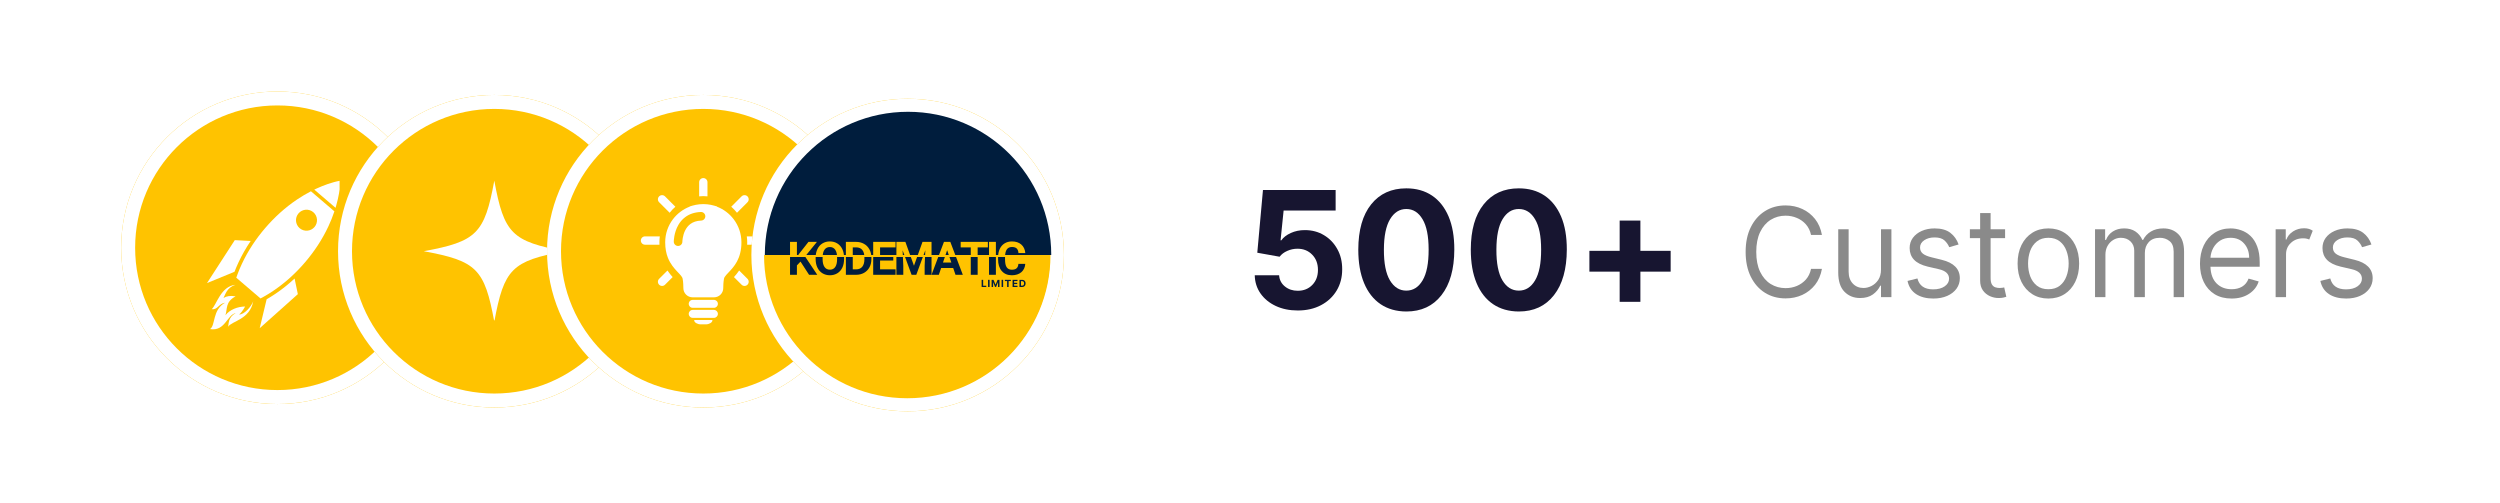
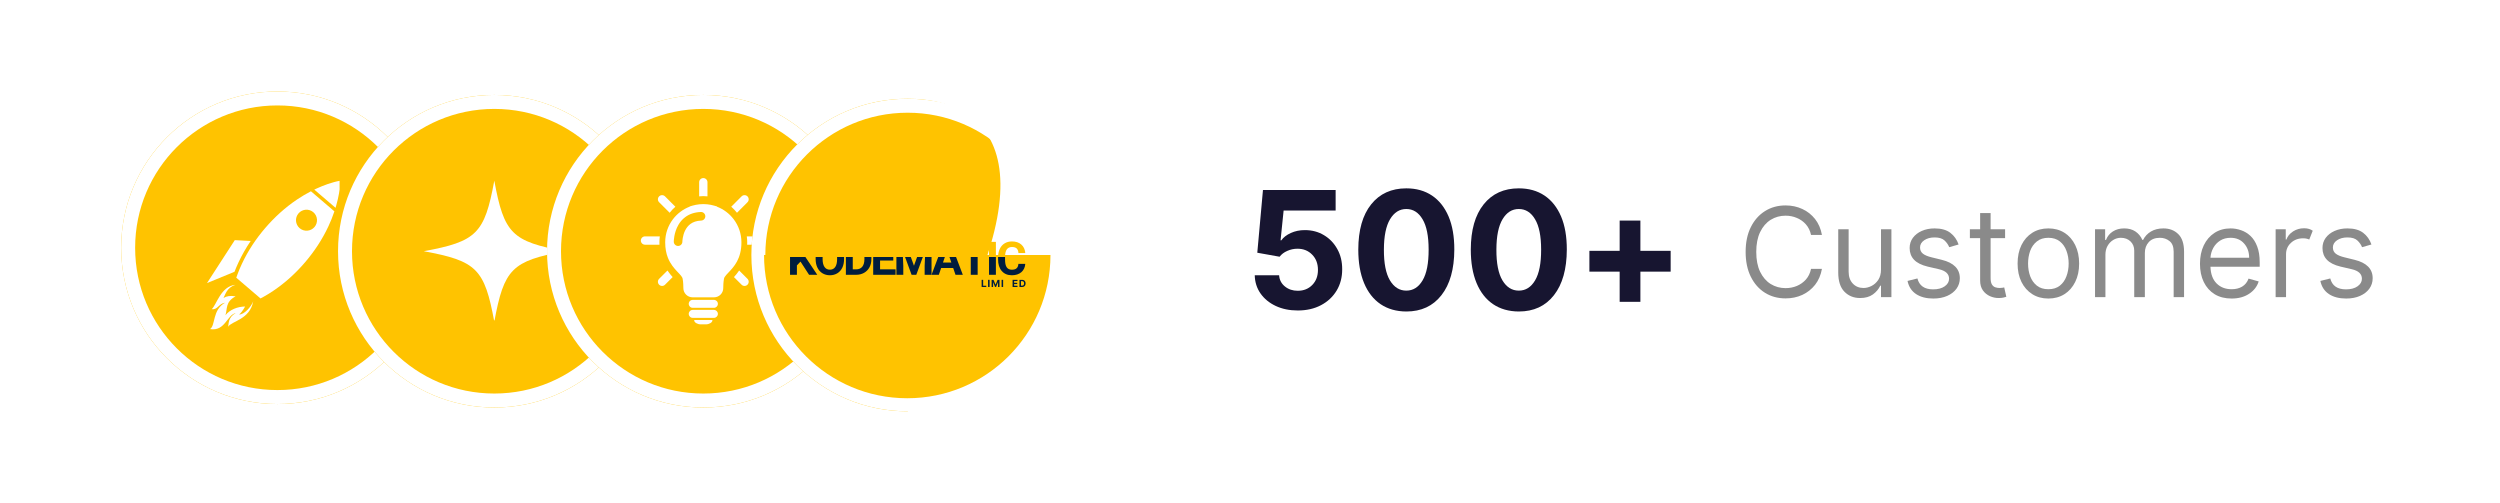
<svg xmlns="http://www.w3.org/2000/svg" width="716" viewBox="0 0 537 108" height="144" preserveAspectRatio="xMidYMid meet">
  <defs>
    <g />
    <clipPath id="e3bf1f4474">
      <path d="M 26.027 19.648 L 93.164 19.648 L 93.164 86.789 L 26.027 86.789 Z M 26.027 19.648 " clip-rule="nonzero" />
    </clipPath>
    <clipPath id="6651eb2777">
      <path d="M 59.594 19.648 C 41.055 19.648 26.027 34.68 26.027 53.219 C 26.027 71.758 41.055 86.789 59.594 86.789 C 78.137 86.789 93.164 71.758 93.164 53.219 C 93.164 34.68 78.137 19.648 59.594 19.648 Z M 59.594 19.648 " clip-rule="nonzero" />
    </clipPath>
    <clipPath id="365bdefcf0">
      <path d="M 26.027 19.648 L 93.164 19.648 L 93.164 86.785 L 26.027 86.785 Z M 26.027 19.648 " clip-rule="nonzero" />
    </clipPath>
    <clipPath id="32810a68c8">
      <path d="M 59.594 19.648 C 41.055 19.648 26.027 34.68 26.027 53.219 C 26.027 71.758 41.055 86.785 59.594 86.785 C 78.133 86.785 93.164 71.758 93.164 53.219 C 93.164 34.68 78.133 19.648 59.594 19.648 Z M 59.594 19.648 " clip-rule="nonzero" />
    </clipPath>
    <clipPath id="91584d20ed">
      <path d="M 72.609 20.395 L 139.746 20.395 L 139.746 87.535 L 72.609 87.535 Z M 72.609 20.395 " clip-rule="nonzero" />
    </clipPath>
    <clipPath id="426428cdf5">
      <path d="M 106.18 20.395 C 87.641 20.395 72.609 35.426 72.609 53.965 C 72.609 72.504 87.641 87.535 106.18 87.535 C 124.719 87.535 139.746 72.504 139.746 53.965 C 139.746 35.426 124.719 20.395 106.18 20.395 Z M 106.18 20.395 " clip-rule="nonzero" />
    </clipPath>
    <clipPath id="514643379b">
      <path d="M 72.609 20.395 L 139.746 20.395 L 139.746 87.531 L 72.609 87.531 Z M 72.609 20.395 " clip-rule="nonzero" />
    </clipPath>
    <clipPath id="9c517b8cfe">
      <path d="M 106.18 20.395 C 87.637 20.395 72.609 35.426 72.609 53.965 C 72.609 72.504 87.637 87.531 106.18 87.531 C 124.719 87.531 139.746 72.504 139.746 53.965 C 139.746 35.426 124.719 20.395 106.18 20.395 Z M 106.18 20.395 " clip-rule="nonzero" />
    </clipPath>
    <clipPath id="e572aa8ad5">
      <path d="M 91.023 38.809 L 121.023 38.809 L 121.023 68.809 L 91.023 68.809 Z M 91.023 38.809 " clip-rule="nonzero" />
    </clipPath>
    <clipPath id="276b71cf51">
      <path d="M 117.504 20.395 L 184.641 20.395 L 184.641 87.535 L 117.504 87.535 Z M 117.504 20.395 " clip-rule="nonzero" />
    </clipPath>
    <clipPath id="62d2cfcf2f">
      <path d="M 151.074 20.395 C 132.535 20.395 117.504 35.426 117.504 53.965 C 117.504 72.504 132.535 87.535 151.074 87.535 C 169.613 87.535 184.641 72.504 184.641 53.965 C 184.641 35.426 169.613 20.395 151.074 20.395 Z M 151.074 20.395 " clip-rule="nonzero" />
    </clipPath>
    <clipPath id="c2f97f5536">
      <path d="M 117.504 20.395 L 184.641 20.395 L 184.641 87.531 L 117.504 87.531 Z M 117.504 20.395 " clip-rule="nonzero" />
    </clipPath>
    <clipPath id="333c728f73">
      <path d="M 151.074 20.395 C 132.531 20.395 117.504 35.426 117.504 53.965 C 117.504 72.504 132.531 87.531 151.074 87.531 C 169.613 87.531 184.641 72.504 184.641 53.965 C 184.641 35.426 169.613 20.395 151.074 20.395 Z M 151.074 20.395 " clip-rule="nonzero" />
    </clipPath>
    <clipPath id="2d244d1b57">
      <path d="M 150 38.246 L 152 38.246 L 152 43 L 150 43 Z M 150 38.246 " clip-rule="nonzero" />
    </clipPath>
    <clipPath id="f3740e8a4e">
      <path d="M 137.652 50 L 142 50 L 142 53 L 137.652 53 Z M 137.652 50 " clip-rule="nonzero" />
    </clipPath>
    <clipPath id="7256800acb">
      <path d="M 149 68 L 154 68 L 154 69.746 L 149 69.746 Z M 149 68 " clip-rule="nonzero" />
    </clipPath>
    <clipPath id="f77020624f">
      <path d="M 160.359 50.77 L 164.488 50.77 L 164.488 52.609 L 160.359 52.609 Z M 160.359 50.77 " clip-rule="nonzero" />
    </clipPath>
    <clipPath id="136a3ab910">
      <path d="M 67.488 38.809 L 72.941 38.809 L 72.941 44.703 L 67.488 44.703 Z M 67.488 38.809 " clip-rule="nonzero" />
    </clipPath>
    <clipPath id="774171da49">
      <path d="M 44.441 51 L 54 51 L 54 61 L 44.441 61 Z M 44.441 51 " clip-rule="nonzero" />
    </clipPath>
    <clipPath id="8fad3d8143">
      <path d="M 45.094 61.125 L 54.441 61.125 L 54.441 70.742 L 45.094 70.742 Z M 45.094 61.125 " clip-rule="nonzero" />
    </clipPath>
    <clipPath id="5312cded54">
      <path d="M 161.395 21.211 L 228.531 21.211 L 228.531 88.352 L 161.395 88.352 Z M 161.395 21.211 " clip-rule="nonzero" />
    </clipPath>
    <clipPath id="f45fffe300">
-       <path d="M 194.961 21.211 C 176.422 21.211 161.395 36.242 161.395 54.781 C 161.395 73.32 176.422 88.352 194.961 88.352 C 213.5 88.352 228.531 73.32 228.531 54.781 C 228.531 36.242 213.5 21.211 194.961 21.211 Z M 194.961 21.211 " clip-rule="nonzero" />
+       <path d="M 194.961 21.211 C 176.422 21.211 161.395 36.242 161.395 54.781 C 161.395 73.32 176.422 88.352 194.961 88.352 C 228.531 36.242 213.5 21.211 194.961 21.211 Z M 194.961 21.211 " clip-rule="nonzero" />
    </clipPath>
    <clipPath id="f813684be7">
      <path d="M 161.395 21.211 L 228.531 21.211 L 228.531 88.348 L 161.395 88.348 Z M 161.395 21.211 " clip-rule="nonzero" />
    </clipPath>
    <clipPath id="b95d215d58">
      <path d="M 194.961 21.211 C 176.422 21.211 161.395 36.242 161.395 54.781 C 161.395 73.32 176.422 88.348 194.961 88.348 C 213.5 88.348 228.531 73.32 228.531 54.781 C 228.531 36.242 213.5 21.211 194.961 21.211 Z M 194.961 21.211 " clip-rule="nonzero" />
    </clipPath>
    <clipPath id="0537cb2d1b">
-       <path d="M 164.277 24.012 L 225.777 24.012 L 225.777 54.762 L 164.277 54.762 Z M 164.277 24.012 " clip-rule="nonzero" />
-     </clipPath>
+       </clipPath>
    <clipPath id="95e2260f46">
      <path d="M 164.145 54.793 L 225.645 54.793 L 225.645 85.543 L 164.145 85.543 Z M 164.145 54.793 " clip-rule="nonzero" />
    </clipPath>
    <clipPath id="716498d2d7">
      <path d="M 168.613 55.156 L 221.008 55.156 L 221.008 59.742 L 168.613 59.742 Z M 168.613 55.156 " clip-rule="nonzero" />
    </clipPath>
    <clipPath id="655eedc714">
      <path d="M 169.609 55.203 L 175.551 55.203 L 175.551 59.062 L 169.609 59.062 Z M 169.609 55.203 " clip-rule="nonzero" />
    </clipPath>
    <clipPath id="d7ac5e696e">
      <path d="M 175.191 55.203 L 181.312 55.203 L 181.312 59.238 L 175.191 59.238 Z M 175.191 55.203 " clip-rule="nonzero" />
    </clipPath>
    <clipPath id="50c37a71aa">
      <path d="M 181.672 55.203 L 187.25 55.203 L 187.25 59.062 L 181.672 59.062 Z M 181.672 55.203 " clip-rule="nonzero" />
    </clipPath>
    <clipPath id="5fa9b19c2c">
      <path d="M 187.43 55.203 L 192.473 55.203 L 192.473 59.062 L 187.43 59.062 Z M 187.43 55.203 " clip-rule="nonzero" />
    </clipPath>
    <clipPath id="6e1de6dad7">
      <path d="M 192.473 55.203 L 200.211 55.203 L 200.211 59.062 L 192.473 59.062 Z M 192.473 55.203 " clip-rule="nonzero" />
    </clipPath>
    <clipPath id="a39552edbe">
      <path d="M 200.031 55.203 L 206.871 55.203 L 206.871 59.062 L 200.031 59.062 Z M 200.031 55.203 " clip-rule="nonzero" />
    </clipPath>
    <clipPath id="2df5343589">
      <path d="M 206.332 55.203 L 212.27 55.203 L 212.27 59.062 L 206.332 59.062 Z M 206.332 55.203 " clip-rule="nonzero" />
    </clipPath>
    <clipPath id="392f2f4e78">
      <path d="M 212.27 55.203 L 214 55.203 L 214 59.062 L 212.27 59.062 Z M 212.27 55.203 " clip-rule="nonzero" />
    </clipPath>
    <clipPath id="1437b2dc09">
      <path d="M 214.262 55.203 L 220.219 55.203 L 220.219 59.145 L 214.262 59.145 Z M 214.262 55.203 " clip-rule="nonzero" />
    </clipPath>
    <clipPath id="a0bb88b566">
      <path d="M 169.609 51.812 L 175.551 51.812 L 175.551 55.117 L 169.609 55.117 Z M 169.609 51.812 " clip-rule="nonzero" />
    </clipPath>
    <clipPath id="738719ebfb">
      <path d="M 175.191 51.812 L 181.312 51.812 L 181.312 55.117 L 175.191 55.117 Z M 175.191 51.812 " clip-rule="nonzero" />
    </clipPath>
    <clipPath id="40dbf7a8e9">
      <path d="M 181.672 51.812 L 187.25 51.812 L 187.25 55.117 L 181.672 55.117 Z M 181.672 51.812 " clip-rule="nonzero" />
    </clipPath>
    <clipPath id="bbf6f37fab">
      <path d="M 187.43 51.812 L 192.473 51.812 L 192.473 55.117 L 187.43 55.117 Z M 187.43 51.812 " clip-rule="nonzero" />
    </clipPath>
    <clipPath id="08f48ec241">
      <path d="M 192.473 51.812 L 200.211 51.812 L 200.211 55.117 L 192.473 55.117 Z M 192.473 51.812 " clip-rule="nonzero" />
    </clipPath>
    <clipPath id="f788454b31">
      <path d="M 200.031 51.812 L 206.871 51.812 L 206.871 55.117 L 200.031 55.117 Z M 200.031 51.812 " clip-rule="nonzero" />
    </clipPath>
    <clipPath id="d206bde191">
      <path d="M 206.332 51.812 L 212.27 51.812 L 212.27 55.117 L 206.332 55.117 Z M 206.332 51.812 " clip-rule="nonzero" />
    </clipPath>
    <clipPath id="d282abe38e">
      <path d="M 212.27 51.812 L 214 51.812 L 214 55.117 L 212.27 55.117 Z M 212.27 51.812 " clip-rule="nonzero" />
    </clipPath>
    <clipPath id="833033d7dc">
      <path d="M 214.262 51.812 L 220.219 51.812 L 220.219 55.117 L 214.262 55.117 Z M 214.262 51.812 " clip-rule="nonzero" />
    </clipPath>
  </defs>
  <rect x="-53.7" width="644.4" fill="#ffffff" y="-10.8" height="129.6" fill-opacity="1" />
  <rect x="-53.7" width="644.4" fill="#ffffff" y="-10.8" height="129.6" fill-opacity="1" />
  <g clip-path="url(#e3bf1f4474)">
    <g clip-path="url(#6651eb2777)">
      <path fill="#ffc300" d="M 26.027 19.648 L 93.164 19.648 L 93.164 86.789 L 26.027 86.789 Z M 26.027 19.648 " fill-opacity="1" fill-rule="nonzero" />
    </g>
  </g>
  <g clip-path="url(#365bdefcf0)">
    <g clip-path="url(#32810a68c8)">
      <path stroke-linecap="butt" transform="matrix(0.75, 0, 0, 0.75, 26.027, 19.65)" fill="none" stroke-linejoin="miter" d="M 44.756 -0.003 C 20.038 -0.003 0.001 20.039 0.001 44.758 C 0.001 69.477 20.038 89.513 44.756 89.513 C 69.475 89.513 89.517 69.477 89.517 44.758 C 89.517 20.039 69.475 -0.003 44.756 -0.003 Z M 44.756 -0.003 " stroke="#ffffff" stroke-width="8" stroke-opacity="1" stroke-miterlimit="4" />
    </g>
  </g>
  <g clip-path="url(#91584d20ed)">
    <g clip-path="url(#426428cdf5)">
      <path fill="#ffc300" d="M 72.609 20.395 L 139.746 20.395 L 139.746 87.535 L 72.609 87.535 Z M 72.609 20.395 " fill-opacity="1" fill-rule="nonzero" />
    </g>
  </g>
  <g clip-path="url(#514643379b)">
    <g clip-path="url(#9c517b8cfe)">
      <path stroke-linecap="butt" transform="matrix(0.75, 0, 0, 0.75, 72.609, 20.396)" fill="none" stroke-linejoin="miter" d="M 44.76 -0.002 C 20.036 -0.002 -0 20.04 -0 44.758 C -0 69.477 20.036 89.514 44.76 89.514 C 69.479 89.514 89.516 69.477 89.516 44.758 C 89.516 20.04 69.479 -0.002 44.76 -0.002 Z M 44.76 -0.002 " stroke="#ffffff" stroke-width="8" stroke-opacity="1" stroke-miterlimit="4" />
    </g>
  </g>
  <g clip-path="url(#e572aa8ad5)">
    <path fill="#ffffff" d="M 121.324 53.961 C 109.961 56.055 108.266 57.75 106.176 69.113 C 104.082 57.75 102.387 56.055 91.023 53.961 C 102.387 51.871 104.082 50.176 106.176 38.809 C 108.266 50.176 109.961 51.871 121.324 53.961 Z M 121.324 53.961 " fill-opacity="1" fill-rule="nonzero" />
  </g>
  <g clip-path="url(#276b71cf51)">
    <g clip-path="url(#62d2cfcf2f)">
      <path fill="#ffc300" d="M 117.504 20.395 L 184.641 20.395 L 184.641 87.535 L 117.504 87.535 Z M 117.504 20.395 " fill-opacity="1" fill-rule="nonzero" />
    </g>
  </g>
  <g clip-path="url(#c2f97f5536)">
    <g clip-path="url(#333c728f73)">
      <path stroke-linecap="butt" transform="matrix(0.75, 0, 0, 0.75, 117.504, 20.396)" fill="none" stroke-linejoin="miter" d="M 44.76 -0.002 C 20.036 -0.002 -0 20.04 -0 44.758 C -0 69.477 20.036 89.514 44.76 89.514 C 69.479 89.514 89.515 69.477 89.515 44.758 C 89.515 20.04 69.479 -0.002 44.76 -0.002 Z M 44.76 -0.002 " stroke="#ffffff" stroke-width="8" stroke-opacity="1" stroke-miterlimit="4" />
    </g>
  </g>
  <path fill="#ffffff" d="M 158.305 45.703 L 160.559 43.445 C 160.906 43.098 160.906 42.527 160.559 42.18 C 160.211 41.832 159.645 41.832 159.293 42.18 L 157.07 44.406 C 157.52 44.797 157.93 45.23 158.305 45.703 " fill-opacity="1" fill-rule="nonzero" />
  <g clip-path="url(#2d244d1b57)">
    <path fill="#ffffff" d="M 151.07 42.125 C 151.078 42.125 151.086 42.125 151.098 42.125 C 151.391 42.125 151.68 42.145 151.965 42.176 L 151.965 39.145 C 151.965 38.652 151.566 38.25 151.07 38.25 C 150.578 38.25 150.18 38.652 150.18 39.145 L 150.18 42.176 C 150.465 42.145 150.754 42.125 151.047 42.125 C 151.055 42.125 151.062 42.125 151.07 42.125 " fill-opacity="1" fill-rule="nonzero" />
  </g>
  <path fill="#ffffff" d="M 143.84 45.703 C 144.215 45.234 144.621 44.797 145.07 44.406 L 142.848 42.18 C 142.5 41.832 141.93 41.832 141.582 42.18 C 141.23 42.527 141.23 43.098 141.582 43.445 L 143.84 45.703 " fill-opacity="1" fill-rule="nonzero" />
  <g clip-path="url(#f3740e8a4e)">
    <path fill="#ffffff" d="M 141.641 52.047 C 141.641 51.613 141.676 51.191 141.727 50.773 L 138.547 50.773 C 138.055 50.773 137.652 51.176 137.652 51.668 C 137.652 52.164 138.055 52.562 138.547 52.562 L 141.652 52.562 C 141.648 52.395 141.641 52.223 141.641 52.047 " fill-opacity="1" fill-rule="nonzero" />
  </g>
  <path fill="#ffffff" d="M 141.582 59.891 C 141.23 60.238 141.23 60.809 141.582 61.156 C 141.93 61.508 142.5 61.508 142.848 61.156 L 144.484 59.52 C 144.117 59.102 143.73 58.641 143.367 58.105 L 141.582 59.891 " fill-opacity="1" fill-rule="nonzero" />
  <g clip-path="url(#7256800acb)">
    <path fill="#ffffff" d="M 151.469 68.738 L 149.125 68.738 C 149.121 68.766 149.117 68.789 149.117 68.816 C 149.117 69.289 149.844 69.672 150.516 69.672 L 151.629 69.672 C 152.297 69.672 153.023 69.289 153.023 68.816 C 153.023 68.789 153.02 68.766 153.02 68.738 L 151.469 68.738 " fill-opacity="1" fill-rule="nonzero" />
  </g>
  <path fill="#ffffff" d="M 153.352 66.566 L 148.793 66.566 C 148.32 66.566 147.941 66.949 147.941 67.422 C 147.941 67.891 148.32 68.277 148.793 68.277 L 153.352 68.277 C 153.82 68.277 154.203 67.891 154.203 67.422 C 154.203 66.949 153.82 66.566 153.352 66.566 " fill-opacity="1" fill-rule="nonzero" />
  <path fill="#ffffff" d="M 153.352 64.414 L 148.793 64.414 C 148.32 64.414 147.941 64.793 147.941 65.266 C 147.941 65.738 148.32 66.121 148.793 66.121 L 153.352 66.121 C 153.82 66.121 154.203 65.738 154.203 65.266 C 154.203 64.793 153.82 64.414 153.352 64.414 " fill-opacity="1" fill-rule="nonzero" />
  <path fill="#ffffff" d="M 150.613 47.379 C 149.578 47.422 148.871 47.703 148.336 48.086 C 147.801 48.469 147.426 48.98 147.156 49.527 C 146.617 50.617 146.574 51.824 146.574 51.906 C 146.574 52.418 146.16 52.832 145.652 52.832 C 145.141 52.832 144.727 52.418 144.727 51.906 C 144.727 51.867 144.73 51.398 144.852 50.723 C 144.977 50.047 145.219 49.156 145.734 48.277 C 146.074 47.695 146.543 47.117 147.18 46.645 C 148.02 46.008 149.152 45.582 150.547 45.535 C 151.059 45.52 151.484 45.918 151.504 46.426 C 151.52 46.934 151.121 47.363 150.613 47.379 Z M 159.258 52.047 C 159.258 50.191 158.641 48.477 157.602 47.102 C 156.688 45.895 155.449 44.949 154.008 44.395 L 154.02 44.352 L 153.402 44.172 C 152.926 44.035 152.438 43.938 151.934 43.887 L 151.863 43.879 L 151.859 43.879 C 151.613 43.855 151.355 43.84 151.09 43.84 L 151.051 43.84 C 150.785 43.84 150.527 43.855 150.281 43.879 L 150.203 43.887 C 149.703 43.938 149.215 44.035 148.738 44.172 L 148.145 44.348 L 148.148 44.387 C 146.707 44.941 145.457 45.891 144.539 47.102 C 143.5 48.477 142.883 50.191 142.883 52.047 C 142.883 53.375 143.109 54.473 143.469 55.375 C 144.008 56.734 144.828 57.652 145.484 58.348 C 145.816 58.695 146.105 58.988 146.301 59.242 C 146.504 59.496 146.598 59.695 146.629 59.852 C 146.773 60.609 146.785 61.566 146.785 61.812 L 146.785 61.883 C 146.785 62.98 147.676 63.867 148.773 63.867 L 153.367 63.867 C 154.465 63.867 155.355 62.98 155.355 61.883 L 155.355 61.812 C 155.355 61.574 155.371 60.613 155.516 59.852 C 155.531 59.746 155.582 59.625 155.672 59.48 C 155.828 59.223 156.129 58.898 156.496 58.516 C 157.043 57.938 157.746 57.207 158.305 56.168 C 158.863 55.133 159.262 53.793 159.258 52.047 " fill-opacity="1" fill-rule="nonzero" />
  <path fill="#ffffff" d="M 158.773 58.105 C 158.41 58.641 158.023 59.102 157.656 59.52 L 159.293 61.156 C 159.645 61.508 160.211 61.508 160.559 61.156 C 160.906 60.809 160.906 60.238 160.559 59.891 L 158.773 58.105 " fill-opacity="1" fill-rule="nonzero" />
  <g clip-path="url(#f77020624f)">
    <path fill="#ffffff" d="M 163.594 50.773 L 160.414 50.773 C 160.465 51.191 160.5 51.613 160.5 52.047 C 160.5 52.223 160.496 52.395 160.488 52.562 L 163.594 52.562 C 164.09 52.562 164.488 52.164 164.488 51.668 C 164.488 51.176 164.09 50.773 163.594 50.773 " fill-opacity="1" fill-rule="nonzero" />
  </g>
  <g clip-path="url(#136a3ab910)">
    <path fill="#ffffff" d="M 70.43 39.52 C 69.598 39.809 68.805 40.125 68.047 40.477 C 67.863 40.559 67.688 40.645 67.508 40.727 L 72.074 44.637 C 72.129 44.445 72.188 44.258 72.238 44.066 C 72.469 43.262 72.66 42.43 72.816 41.562 C 72.965 40.691 73.086 39.797 73.105 38.812 C 72.137 38.98 71.27 39.238 70.43 39.52 " fill-opacity="1" fill-rule="nonzero" />
  </g>
  <path fill="#ffffff" d="M 67.551 48.77 C 66.738 49.715 65.316 49.824 64.367 49.016 C 63.422 48.203 63.309 46.777 64.121 45.832 C 64.934 44.887 66.359 44.773 67.305 45.586 C 68.25 46.395 68.363 47.82 67.551 48.77 Z M 63.816 42.848 C 61.199 44.609 58.949 46.68 56.969 48.98 C 54.988 51.285 53.289 53.828 51.953 56.68 C 51.785 57.039 51.625 57.398 51.469 57.766 C 51.32 58.137 51.164 58.504 51.027 58.887 C 50.934 59.137 50.84 59.395 50.754 59.652 L 55.957 64.105 C 56.195 63.98 56.438 63.848 56.672 63.719 C 57.027 63.523 57.363 63.312 57.711 63.109 C 58.047 62.898 58.379 62.684 58.707 62.465 C 61.32 60.703 63.57 58.629 65.543 56.32 C 67.512 54.012 69.211 51.465 70.543 48.613 C 71.023 47.586 71.453 46.52 71.828 45.398 L 66.789 41.086 C 65.746 41.629 64.754 42.219 63.816 42.848 " fill-opacity="1" fill-rule="nonzero" />
  <g clip-path="url(#774171da49)">
    <path fill="#ffffff" d="M 50.648 57.684 L 50.742 57.457 C 50.895 57.098 51.055 56.734 51.234 56.348 C 51.973 54.77 52.848 53.238 53.848 51.758 L 50.43 51.582 L 44.465 60.805 L 50.375 58.375 C 50.465 58.141 50.559 57.91 50.648 57.684 " fill-opacity="1" fill-rule="nonzero" />
  </g>
-   <path fill="#ffffff" d="M 59.148 63.117 C 58.789 63.359 58.457 63.574 58.125 63.777 L 57.918 63.902 C 57.711 64.031 57.492 64.16 57.273 64.285 L 55.785 70.496 L 63.977 63.184 L 63.277 59.828 C 61.969 61.047 60.59 62.148 59.148 63.117 " fill-opacity="1" fill-rule="nonzero" />
  <g clip-path="url(#8fad3d8143)">
    <path fill="#ffffff" d="M 51.359 67.555 C 51.617 67.391 52.137 66.777 52.652 65.84 C 51.055 65.84 49.34 66.527 48.422 67.711 C 48.879 66.359 48.348 64.855 50.605 63.66 C 49.461 63.469 48.773 63.57 48.004 64.004 C 48.41 63.301 48.672 61.809 50.555 61.18 C 47.406 61.488 46.504 65.523 45.48 66.41 C 46.789 66.578 46.883 65.277 48.352 65.02 C 45.59 66.535 46.324 69.891 45.117 70.688 C 48.375 71.227 48.738 67.633 50.645 67.246 C 48.965 68.141 49.152 69.562 49 70.188 C 49.734 68.957 53.688 68.664 54.391 64.711 C 53.996 65.844 52.445 67.605 51.359 67.555 " fill-opacity="1" fill-rule="nonzero" />
  </g>
  <g clip-path="url(#5312cded54)">
    <g clip-path="url(#f45fffe300)">
      <path fill="#ffc300" d="M 161.395 21.211 L 228.531 21.211 L 228.531 88.352 L 161.395 88.352 Z M 161.395 21.211 " fill-opacity="1" fill-rule="nonzero" />
    </g>
  </g>
  <g clip-path="url(#f813684be7)">
    <g clip-path="url(#b95d215d58)">
      <path stroke-linecap="butt" transform="matrix(0.75, 0, 0, 0.75, 161.393, 21.212)" fill="none" stroke-linejoin="miter" d="M 44.757 -0.001 C 20.038 -0.001 0.002 20.041 0.002 44.759 C 0.002 69.478 20.038 89.515 44.757 89.515 C 69.476 89.515 89.518 69.478 89.518 44.759 C 89.518 20.041 69.476 -0.001 44.757 -0.001 Z M 44.757 -0.001 " stroke="#ffffff" stroke-width="8" stroke-opacity="1" stroke-miterlimit="4" />
    </g>
  </g>
  <g clip-path="url(#0537cb2d1b)">
    <path fill="#001d3d" d="M 164.285 54.773 C 164.285 37.785 178.059 24.012 195.047 24.012 C 212.035 24.012 225.809 37.785 225.809 54.773 Z M 164.285 54.773 " fill-opacity="1" fill-rule="nonzero" />
  </g>
  <g clip-path="url(#95e2260f46)">
    <path fill="#ffc300" d="M 225.641 54.781 C 225.641 71.77 211.867 85.543 194.879 85.543 C 177.887 85.543 164.117 71.77 164.117 54.781 Z M 225.641 54.781 " fill-opacity="1" fill-rule="nonzero" />
  </g>
  <g clip-path="url(#716498d2d7)">
    <path fill="#ffc300" d="M 168.613 55.156 L 221.016 55.156 L 221.016 59.742 L 168.613 59.742 Z M 168.613 55.156 " fill-opacity="1" fill-rule="nonzero" />
  </g>
  <g clip-path="url(#655eedc714)">
    <path fill="#001d3d" d="M 171.945 56.191 L 171.176 57.008 L 171.176 59.027 L 169.699 59.027 L 169.699 51.957 L 171.176 51.957 L 171.176 55.164 L 171.828 54.281 L 173.656 51.957 L 175.473 51.957 L 172.926 55.098 L 175.547 59.027 L 173.789 59.027 Z M 171.945 56.191 " fill-opacity="1" fill-rule="nonzero" />
  </g>
  <g clip-path="url(#d7ac5e696e)">
    <path fill="#001d3d" d="M 181.305 55.652 C 181.305 56.348 181.18 56.957 180.934 57.484 C 180.684 58.008 180.324 58.414 179.859 58.699 C 179.398 58.98 178.863 59.125 178.262 59.125 C 177.668 59.125 177.137 58.984 176.672 58.703 C 176.207 58.422 175.844 58.02 175.59 57.496 C 175.332 56.973 175.203 56.371 175.199 55.691 L 175.199 55.34 C 175.199 54.645 175.328 54.031 175.582 53.504 C 175.836 52.973 176.195 52.57 176.66 52.285 C 177.125 52 177.656 51.859 178.254 51.859 C 178.852 51.859 179.383 52 179.844 52.285 C 180.309 52.57 180.668 52.973 180.926 53.504 C 181.18 54.031 181.305 54.645 181.305 55.336 Z M 179.809 55.332 C 179.809 54.59 179.676 54.027 179.406 53.641 C 179.137 53.258 178.754 53.062 178.254 53.062 C 177.758 53.062 177.375 53.254 177.105 53.633 C 176.836 54.016 176.699 54.574 176.695 55.305 L 176.695 55.652 C 176.695 56.375 176.828 56.934 177.098 57.336 C 177.367 57.73 177.758 57.93 178.262 57.93 C 178.762 57.93 179.141 57.738 179.406 57.355 C 179.672 56.973 179.805 56.41 179.809 55.676 Z M 179.809 55.332 " fill-opacity="1" fill-rule="nonzero" />
  </g>
  <g clip-path="url(#50c37a71aa)">
    <path fill="#001d3d" d="M 181.695 59.027 L 181.695 51.957 L 183.902 51.957 C 184.531 51.957 185.094 52.098 185.59 52.379 C 186.09 52.656 186.477 53.055 186.758 53.57 C 187.035 54.086 187.176 54.672 187.176 55.332 L 187.176 55.656 C 187.176 56.312 187.039 56.898 186.766 57.41 C 186.488 57.922 186.102 58.32 185.605 58.602 C 185.105 58.883 184.543 59.023 183.914 59.027 Z M 183.172 53.137 L 183.172 57.855 L 183.887 57.855 C 184.461 57.855 184.902 57.672 185.211 57.301 C 185.516 56.926 185.672 56.395 185.676 55.703 L 185.676 55.324 C 185.676 54.605 185.527 54.062 185.223 53.691 C 184.922 53.32 184.48 53.137 183.902 53.137 Z M 183.172 53.137 " fill-opacity="1" fill-rule="nonzero" />
  </g>
  <g clip-path="url(#5fa9b19c2c)">
    <path fill="#001d3d" d="M 191.875 55.961 L 189.039 55.961 L 189.039 57.855 L 192.367 57.855 L 192.367 59.027 L 187.562 59.027 L 187.562 51.957 L 192.359 51.957 L 192.359 53.137 L 189.039 53.137 L 189.039 54.82 L 191.875 54.82 Z M 191.875 55.961 " fill-opacity="1" fill-rule="nonzero" />
  </g>
  <g clip-path="url(#6e1de6dad7)">
    <path fill="#001d3d" d="M 194.477 51.957 L 196.32 57.082 L 198.152 51.957 L 200.094 51.957 L 200.094 59.027 L 198.613 59.027 L 198.613 57.094 L 198.758 53.758 L 196.82 59.027 L 195.809 59.027 L 193.879 53.762 L 194.027 57.094 L 194.027 59.027 L 192.547 59.027 L 192.547 51.957 Z M 194.477 51.957 " fill-opacity="1" fill-rule="nonzero" />
  </g>
  <g clip-path="url(#a39552edbe)">
    <path fill="#001d3d" d="M 204.746 57.57 L 202.156 57.57 L 201.66 59.027 L 200.09 59.027 L 202.762 51.957 L 204.129 51.957 L 206.812 59.027 L 205.242 59.027 Z M 202.555 56.391 L 204.348 56.391 L 203.445 53.742 Z M 202.555 56.391 " fill-opacity="1" fill-rule="nonzero" />
  </g>
  <g clip-path="url(#2df5343589)">
    <path fill="#001d3d" d="M 212.195 53.137 L 210 53.137 L 210 59.027 L 208.52 59.027 L 208.52 53.137 L 206.352 53.137 L 206.352 51.957 L 212.195 51.957 Z M 212.195 53.137 " fill-opacity="1" fill-rule="nonzero" />
  </g>
  <g clip-path="url(#392f2f4e78)">
    <path fill="#001d3d" d="M 212.441 51.957 L 213.918 51.957 L 213.918 59.027 L 212.441 59.027 Z M 212.441 51.957 " fill-opacity="1" fill-rule="nonzero" />
  </g>
  <g clip-path="url(#1437b2dc09)">
    <path fill="#001d3d" d="M 220.23 56.672 C 220.176 57.434 219.891 58.031 219.379 58.469 C 218.863 58.906 218.188 59.125 217.348 59.125 C 216.426 59.125 215.703 58.82 215.176 58.211 C 214.648 57.602 214.387 56.762 214.387 55.695 L 214.387 55.262 C 214.387 54.582 214.508 53.984 214.75 53.465 C 214.992 52.949 215.34 52.551 215.793 52.273 C 216.242 52 216.77 51.859 217.363 51.859 C 218.191 51.859 218.859 52.078 219.363 52.516 C 219.871 52.949 220.164 53.566 220.242 54.355 L 218.766 54.355 C 218.73 53.898 218.602 53.57 218.379 53.363 C 218.156 53.156 217.82 53.055 217.363 53.055 C 216.871 53.055 216.504 53.23 216.258 53.578 C 216.016 53.926 215.891 54.465 215.883 55.195 L 215.883 55.73 C 215.883 56.496 216 57.051 216.234 57.406 C 216.473 57.758 216.84 57.934 217.348 57.934 C 217.805 57.934 218.145 57.832 218.367 57.625 C 218.594 57.422 218.723 57.102 218.754 56.672 Z M 220.23 56.672 " fill-opacity="1" fill-rule="nonzero" />
  </g>
  <g clip-path="url(#a0bb88b566)">
    <path fill="#ffc300" d="M 171.945 56.191 L 171.176 57.008 L 171.176 59.027 L 169.699 59.027 L 169.699 51.957 L 171.176 51.957 L 171.176 55.164 L 171.828 54.281 L 173.656 51.957 L 175.473 51.957 L 172.926 55.098 L 175.547 59.027 L 173.789 59.027 Z M 171.945 56.191 " fill-opacity="1" fill-rule="nonzero" />
  </g>
  <g clip-path="url(#738719ebfb)">
-     <path fill="#ffc300" d="M 181.305 55.652 C 181.305 56.348 181.18 56.957 180.934 57.484 C 180.684 58.008 180.324 58.414 179.859 58.699 C 179.398 58.98 178.863 59.125 178.262 59.125 C 177.668 59.125 177.137 58.984 176.672 58.703 C 176.207 58.422 175.844 58.02 175.59 57.496 C 175.332 56.973 175.203 56.371 175.199 55.691 L 175.199 55.34 C 175.199 54.645 175.328 54.031 175.582 53.504 C 175.836 52.973 176.195 52.57 176.66 52.285 C 177.125 52 177.656 51.859 178.254 51.859 C 178.852 51.859 179.383 52 179.844 52.285 C 180.309 52.57 180.668 52.973 180.926 53.504 C 181.18 54.031 181.305 54.645 181.305 55.336 Z M 179.809 55.332 C 179.809 54.59 179.676 54.027 179.406 53.641 C 179.137 53.258 178.754 53.062 178.254 53.062 C 177.758 53.062 177.375 53.254 177.105 53.633 C 176.836 54.016 176.699 54.574 176.695 55.305 L 176.695 55.652 C 176.695 56.375 176.828 56.934 177.098 57.336 C 177.367 57.73 177.758 57.93 178.262 57.93 C 178.762 57.93 179.141 57.738 179.406 57.355 C 179.672 56.973 179.805 56.41 179.809 55.676 Z M 179.809 55.332 " fill-opacity="1" fill-rule="nonzero" />
-   </g>
+     </g>
  <g clip-path="url(#40dbf7a8e9)">
    <path fill="#ffc300" d="M 181.695 59.027 L 181.695 51.957 L 183.902 51.957 C 184.531 51.957 185.094 52.098 185.59 52.379 C 186.09 52.656 186.477 53.055 186.758 53.57 C 187.035 54.086 187.176 54.672 187.176 55.332 L 187.176 55.656 C 187.176 56.312 187.039 56.898 186.766 57.41 C 186.488 57.922 186.102 58.32 185.605 58.602 C 185.105 58.883 184.543 59.023 183.914 59.027 Z M 183.172 53.137 L 183.172 57.855 L 183.887 57.855 C 184.461 57.855 184.902 57.672 185.211 57.301 C 185.516 56.926 185.672 56.395 185.676 55.703 L 185.676 55.324 C 185.676 54.605 185.527 54.062 185.223 53.691 C 184.922 53.32 184.48 53.137 183.902 53.137 Z M 183.172 53.137 " fill-opacity="1" fill-rule="nonzero" />
  </g>
  <g clip-path="url(#bbf6f37fab)">
    <path fill="#ffc300" d="M 191.875 55.961 L 189.039 55.961 L 189.039 57.855 L 192.367 57.855 L 192.367 59.027 L 187.562 59.027 L 187.562 51.957 L 192.359 51.957 L 192.359 53.137 L 189.039 53.137 L 189.039 54.82 L 191.875 54.82 Z M 191.875 55.961 " fill-opacity="1" fill-rule="nonzero" />
  </g>
  <g clip-path="url(#08f48ec241)">
    <path fill="#ffc300" d="M 194.477 51.957 L 196.32 57.082 L 198.152 51.957 L 200.094 51.957 L 200.094 59.027 L 198.613 59.027 L 198.613 57.094 L 198.758 53.758 L 196.82 59.027 L 195.809 59.027 L 193.879 53.762 L 194.027 57.094 L 194.027 59.027 L 192.547 59.027 L 192.547 51.957 Z M 194.477 51.957 " fill-opacity="1" fill-rule="nonzero" />
  </g>
  <g clip-path="url(#f788454b31)">
    <path fill="#ffc300" d="M 204.746 57.57 L 202.156 57.57 L 201.66 59.027 L 200.09 59.027 L 202.762 51.957 L 204.129 51.957 L 206.812 59.027 L 205.242 59.027 Z M 202.555 56.391 L 204.348 56.391 L 203.445 53.742 Z M 202.555 56.391 " fill-opacity="1" fill-rule="nonzero" />
  </g>
  <g clip-path="url(#d206bde191)">
    <path fill="#ffc300" d="M 212.195 53.137 L 210 53.137 L 210 59.027 L 208.52 59.027 L 208.52 53.137 L 206.352 53.137 L 206.352 51.957 L 212.195 51.957 Z M 212.195 53.137 " fill-opacity="1" fill-rule="nonzero" />
  </g>
  <g clip-path="url(#d282abe38e)">
    <path fill="#ffc300" d="M 212.441 51.957 L 213.918 51.957 L 213.918 59.027 L 212.441 59.027 Z M 212.441 51.957 " fill-opacity="1" fill-rule="nonzero" />
  </g>
  <g clip-path="url(#833033d7dc)">
    <path fill="#ffc300" d="M 220.23 56.672 C 220.176 57.434 219.891 58.031 219.379 58.469 C 218.863 58.906 218.188 59.125 217.348 59.125 C 216.426 59.125 215.703 58.82 215.176 58.211 C 214.648 57.602 214.387 56.762 214.387 55.695 L 214.387 55.262 C 214.387 54.582 214.508 53.984 214.75 53.465 C 214.992 52.949 215.34 52.551 215.793 52.273 C 216.242 52 216.77 51.859 217.363 51.859 C 218.191 51.859 218.859 52.078 219.363 52.516 C 219.871 52.949 220.164 53.566 220.242 54.355 L 218.766 54.355 C 218.73 53.898 218.602 53.57 218.379 53.363 C 218.156 53.156 217.82 53.055 217.363 53.055 C 216.871 53.055 216.504 53.23 216.258 53.578 C 216.016 53.926 215.891 54.465 215.883 55.195 L 215.883 55.73 C 215.883 56.496 216 57.051 216.234 57.406 C 216.473 57.758 216.84 57.934 217.348 57.934 C 217.805 57.934 218.145 57.832 218.367 57.625 C 218.594 57.422 218.723 57.102 218.754 56.672 Z M 220.23 56.672 " fill-opacity="1" fill-rule="nonzero" />
  </g>
  <path fill="#001d3d" d="M 210.855 61.645 L 210.855 60.109 L 211.184 60.109 L 211.184 61.375 L 211.855 61.375 L 211.855 61.645 Z M 210.855 61.645 " fill-opacity="1" fill-rule="nonzero" />
  <path fill="#001d3d" d="M 212.234 60.109 L 212.566 60.109 L 212.566 61.645 L 212.234 61.645 Z M 212.234 60.109 " fill-opacity="1" fill-rule="nonzero" />
  <path fill="#001d3d" d="M 213 60.109 L 213.406 60.109 L 213.836 61.141 L 213.855 61.141 L 214.281 60.109 L 214.691 60.109 L 214.691 61.645 L 214.371 61.645 L 214.371 60.645 L 214.359 60.645 L 213.953 61.637 L 213.738 61.637 L 213.332 60.641 L 213.32 60.641 L 213.32 61.645 L 213 61.645 Z M 213 60.109 " fill-opacity="1" fill-rule="nonzero" />
  <path fill="#001d3d" d="M 215.145 60.109 L 215.473 60.109 L 215.473 61.645 L 215.145 61.645 Z M 215.145 60.109 " fill-opacity="1" fill-rule="nonzero" />
-   <path fill="#001d3d" d="M 215.848 60.375 L 215.848 60.109 L 217.129 60.109 L 217.129 60.375 L 216.652 60.375 L 216.652 61.645 L 216.328 61.645 L 216.328 60.375 Z M 215.848 60.375 " fill-opacity="1" fill-rule="nonzero" />
  <path fill="#001d3d" d="M 217.504 61.645 L 217.504 60.109 L 218.555 60.109 L 218.555 60.375 L 217.832 60.375 L 217.832 60.742 L 218.5 60.742 L 218.5 61.012 L 217.832 61.012 L 217.832 61.375 L 218.559 61.375 L 218.559 61.645 Z M 217.504 61.645 " fill-opacity="1" fill-rule="nonzero" />
  <path fill="#001d3d" d="M 219.535 61.645 L 218.98 61.645 L 218.98 60.109 L 219.539 60.109 C 219.695 60.109 219.832 60.141 219.941 60.199 C 220.055 60.262 220.145 60.348 220.203 60.465 C 220.266 60.578 220.297 60.715 220.297 60.875 C 220.297 61.035 220.266 61.172 220.203 61.289 C 220.145 61.402 220.055 61.492 219.941 61.555 C 219.828 61.613 219.691 61.645 219.535 61.645 Z M 219.309 61.367 L 219.52 61.367 C 219.668 61.367 219.777 61.328 219.852 61.25 C 219.93 61.172 219.969 61.047 219.969 60.875 C 219.969 60.703 219.93 60.582 219.852 60.504 C 219.777 60.426 219.668 60.387 219.52 60.387 L 219.309 60.387 Z M 219.309 61.367 " fill-opacity="1" fill-rule="nonzero" />
  <g fill="#171530" fill-opacity="1">
    <g transform="translate(267.363, 66.348)">
      <g>
        <path d="M 11.391 0.344 C 9.629 0.344 8.055 0.02 6.672 -0.625 C 5.297 -1.27 4.207 -2.16 3.406 -3.297 C 2.602 -4.441 2.188 -5.75 2.156 -7.219 L 7.391 -7.219 C 7.461 -6.227 7.879 -5.426 8.641 -4.812 C 9.398 -4.195 10.316 -3.891 11.391 -3.891 C 12.66 -3.891 13.703 -4.305 14.516 -5.141 C 15.328 -5.973 15.734 -7.051 15.734 -8.375 C 15.734 -9.719 15.316 -10.812 14.484 -11.656 C 13.66 -12.5 12.609 -12.922 11.328 -12.922 C 10.566 -12.922 9.836 -12.766 9.141 -12.453 C 8.441 -12.148 7.895 -11.734 7.5 -11.203 L 2.703 -12.062 L 3.922 -25.531 L 19.531 -25.531 L 19.531 -21.125 L 8.359 -21.125 L 7.703 -14.719 L 7.859 -14.719 C 8.305 -15.352 8.984 -15.879 9.891 -16.297 C 10.797 -16.711 11.805 -16.922 12.922 -16.922 C 14.461 -16.922 15.832 -16.555 17.031 -15.828 C 18.238 -15.109 19.191 -14.113 19.891 -12.844 C 20.598 -11.582 20.945 -10.141 20.938 -8.516 C 20.945 -6.797 20.551 -5.27 19.75 -3.938 C 18.945 -2.602 17.828 -1.555 16.391 -0.797 C 14.953 -0.035 13.285 0.344 11.391 0.344 Z M 11.391 0.344 " />
      </g>
    </g>
  </g>
  <g fill="#171530" fill-opacity="1">
    <g transform="translate(289.995, 66.348)">
      <g>
        <path d="M 12.078 0.562 C 9.93 0.551 8.086 0.023 6.547 -1.016 C 5.004 -2.066 3.82 -3.582 3 -5.562 C 2.176 -7.551 1.766 -9.941 1.766 -12.734 C 1.773 -16.922 2.695 -20.16 4.531 -22.453 C 6.363 -24.742 8.879 -25.891 12.078 -25.891 C 14.211 -25.891 16.051 -25.375 17.594 -24.344 C 19.133 -23.312 20.32 -21.816 21.156 -19.859 C 21.988 -17.898 22.398 -15.523 22.391 -12.734 C 22.379 -8.535 21.457 -5.27 19.625 -2.938 C 17.801 -0.602 15.285 0.562 12.078 0.562 Z M 12.078 -3.922 C 13.547 -3.922 14.711 -4.656 15.578 -6.125 C 16.453 -7.594 16.883 -9.797 16.875 -12.734 C 16.875 -15.641 16.438 -17.816 15.562 -19.266 C 14.695 -20.723 13.535 -21.453 12.078 -21.453 C 10.629 -21.453 9.469 -20.723 8.594 -19.266 C 7.719 -17.816 7.273 -15.641 7.266 -12.734 C 7.254 -9.797 7.688 -7.594 8.562 -6.125 C 9.445 -4.656 10.617 -3.922 12.078 -3.922 Z M 12.078 -3.922 " />
      </g>
    </g>
  </g>
  <g fill="#171530" fill-opacity="1">
    <g transform="translate(314.16, 66.348)">
      <g>
        <path d="M 12.078 0.562 C 9.93 0.551 8.086 0.023 6.547 -1.016 C 5.004 -2.066 3.82 -3.582 3 -5.562 C 2.176 -7.551 1.766 -9.941 1.766 -12.734 C 1.773 -16.922 2.695 -20.16 4.531 -22.453 C 6.363 -24.742 8.879 -25.891 12.078 -25.891 C 14.211 -25.891 16.051 -25.375 17.594 -24.344 C 19.133 -23.312 20.32 -21.816 21.156 -19.859 C 21.988 -17.898 22.398 -15.523 22.391 -12.734 C 22.379 -8.535 21.457 -5.27 19.625 -2.938 C 17.801 -0.602 15.285 0.562 12.078 0.562 Z M 12.078 -3.922 C 13.547 -3.922 14.711 -4.656 15.578 -6.125 C 16.453 -7.594 16.883 -9.797 16.875 -12.734 C 16.875 -15.641 16.438 -17.816 15.562 -19.266 C 14.695 -20.723 13.535 -21.453 12.078 -21.453 C 10.629 -21.453 9.469 -20.723 8.594 -19.266 C 7.719 -17.816 7.273 -15.641 7.266 -12.734 C 7.254 -9.797 7.688 -7.594 8.562 -6.125 C 9.445 -4.656 10.617 -3.922 12.078 -3.922 Z M 12.078 -3.922 " />
      </g>
    </g>
  </g>
  <g fill="#171530" fill-opacity="1">
    <g transform="translate(338.325, 66.348)">
      <g>
        <path d="M 9.578 -1.516 L 9.578 -8 L 3.078 -8 L 3.078 -12.469 L 9.578 -12.469 L 9.578 -18.969 L 14.031 -18.969 L 14.031 -12.469 L 20.531 -12.469 L 20.531 -8 L 14.031 -8 L 14.031 -1.516 Z M 9.578 -1.516 " />
      </g>
    </g>
  </g>
  <g fill="#8a8a8a" fill-opacity="1">
    <g transform="translate(373.369, 63.828)">
      <g>
        <path d="M 17.984 -13.359 L 15.641 -13.359 C 15.453 -14.254 15.086 -15.008 14.547 -15.625 C 14.004 -16.238 13.352 -16.703 12.594 -17.016 C 11.844 -17.336 11.035 -17.5 10.172 -17.5 C 8.992 -17.5 7.926 -17.203 6.969 -16.609 C 6.02 -16.016 5.266 -15.133 4.703 -13.969 C 4.148 -12.812 3.875 -11.395 3.875 -9.719 C 3.875 -8.031 4.148 -6.609 4.703 -5.453 C 5.266 -4.297 6.02 -3.422 6.969 -2.828 C 7.926 -2.234 8.992 -1.938 10.172 -1.938 C 11.035 -1.938 11.844 -2.094 12.594 -2.406 C 13.352 -2.727 14.004 -3.191 14.547 -3.797 C 15.086 -4.41 15.453 -5.172 15.641 -6.078 L 17.984 -6.078 C 17.742 -4.742 17.254 -3.602 16.516 -2.656 C 15.773 -1.719 14.859 -0.992 13.766 -0.484 C 12.672 0.016 11.473 0.266 10.172 0.266 C 8.516 0.266 7.039 -0.133 5.75 -0.938 C 4.457 -1.75 3.441 -2.898 2.703 -4.391 C 1.961 -5.891 1.594 -7.664 1.594 -9.719 C 1.594 -11.77 1.961 -13.539 2.703 -15.031 C 3.441 -16.52 4.457 -17.672 5.75 -18.484 C 7.039 -19.297 8.516 -19.703 10.172 -19.703 C 11.473 -19.703 12.672 -19.445 13.766 -18.938 C 14.859 -18.438 15.773 -17.711 16.516 -16.766 C 17.254 -15.828 17.742 -14.691 17.984 -13.359 Z M 17.984 -13.359 " />
      </g>
    </g>
  </g>
  <g fill="#8a8a8a" fill-opacity="1">
    <g transform="translate(392.806, 63.828)">
      <g>
        <path d="M 11.234 -5.953 L 11.234 -14.578 L 13.469 -14.578 L 13.469 0 L 11.234 0 L 11.234 -2.469 L 11.078 -2.469 C 10.734 -1.727 10.203 -1.098 9.484 -0.578 C 8.766 -0.066 7.852 0.188 6.75 0.188 C 5.383 0.188 4.258 -0.266 3.375 -1.172 C 2.488 -2.078 2.047 -3.457 2.047 -5.312 L 2.047 -14.578 L 4.281 -14.578 L 4.281 -5.469 C 4.281 -4.406 4.578 -3.555 5.172 -2.922 C 5.773 -2.285 6.547 -1.969 7.484 -1.969 C 8.035 -1.969 8.598 -2.109 9.172 -2.391 C 9.754 -2.68 10.242 -3.117 10.641 -3.703 C 11.035 -4.297 11.234 -5.047 11.234 -5.953 Z M 11.234 -5.953 " />
      </g>
    </g>
  </g>
  <g fill="#8a8a8a" fill-opacity="1">
    <g transform="translate(408.332, 63.828)">
      <g>
        <path d="M 12.375 -11.312 L 10.359 -10.734 C 10.16 -11.242 9.832 -11.719 9.375 -12.156 C 8.914 -12.602 8.195 -12.828 7.219 -12.828 C 6.32 -12.828 5.578 -12.625 4.984 -12.219 C 4.391 -11.812 4.094 -11.297 4.094 -10.672 C 4.094 -10.109 4.297 -9.664 4.703 -9.344 C 5.109 -9.02 5.742 -8.754 6.609 -8.547 L 8.766 -8.016 C 11.348 -7.379 12.641 -6.062 12.641 -4.062 C 12.641 -3.227 12.398 -2.477 11.922 -1.812 C 11.441 -1.156 10.773 -0.641 9.922 -0.266 C 9.066 0.109 8.07 0.297 6.938 0.297 C 5.457 0.297 4.227 -0.02 3.25 -0.656 C 2.281 -1.301 1.664 -2.242 1.406 -3.484 L 3.531 -4.016 C 3.926 -2.453 5.051 -1.672 6.906 -1.672 C 7.945 -1.672 8.773 -1.891 9.391 -2.328 C 10.016 -2.773 10.328 -3.316 10.328 -3.953 C 10.328 -4.984 9.602 -5.664 8.156 -6 L 5.734 -6.562 C 4.398 -6.883 3.422 -7.379 2.797 -8.047 C 2.172 -8.711 1.859 -9.547 1.859 -10.547 C 1.859 -11.367 2.086 -12.098 2.547 -12.734 C 3.016 -13.367 3.648 -13.863 4.453 -14.219 C 5.266 -14.582 6.188 -14.766 7.219 -14.766 C 8.656 -14.766 9.785 -14.445 10.609 -13.812 C 11.43 -13.176 12.02 -12.344 12.375 -11.312 Z M 12.375 -11.312 " />
      </g>
    </g>
  </g>
  <g fill="#8a8a8a" fill-opacity="1">
    <g transform="translate(422.302, 63.828)">
      <g>
        <path d="M 8.391 -14.578 L 8.391 -12.672 L 5.281 -12.672 L 5.281 -4.172 C 5.281 -3.535 5.367 -3.062 5.547 -2.75 C 5.734 -2.438 5.973 -2.227 6.266 -2.125 C 6.566 -2.02 6.883 -1.969 7.219 -1.969 C 7.457 -1.969 7.656 -1.984 7.812 -2.016 C 7.977 -2.047 8.109 -2.07 8.203 -2.094 L 8.656 -0.078 C 8.5 -0.016 8.285 0.039 8.016 0.094 C 7.742 0.156 7.398 0.188 6.984 0.188 C 6.348 0.188 5.727 0.051 5.125 -0.219 C 4.52 -0.488 4.02 -0.898 3.625 -1.453 C 3.227 -2.016 3.031 -2.719 3.031 -3.562 L 3.031 -12.672 L 0.828 -12.672 L 0.828 -14.578 L 3.031 -14.578 L 3.031 -18.062 L 5.281 -18.062 L 5.281 -14.578 Z M 8.391 -14.578 " />
      </g>
    </g>
  </g>
  <g fill="#8a8a8a" fill-opacity="1">
    <g transform="translate(432.02, 63.828)">
      <g>
        <path d="M 7.969 0.297 C 6.656 0.297 5.504 -0.016 4.516 -0.641 C 3.523 -1.266 2.75 -2.141 2.188 -3.266 C 1.633 -4.391 1.359 -5.707 1.359 -7.219 C 1.359 -8.727 1.633 -10.051 2.188 -11.188 C 2.75 -12.32 3.523 -13.203 4.516 -13.828 C 5.504 -14.453 6.656 -14.766 7.969 -14.766 C 9.281 -14.766 10.43 -14.453 11.422 -13.828 C 12.41 -13.203 13.18 -12.32 13.734 -11.188 C 14.297 -10.051 14.578 -8.727 14.578 -7.219 C 14.578 -5.707 14.297 -4.391 13.734 -3.266 C 13.18 -2.141 12.41 -1.266 11.422 -0.641 C 10.43 -0.016 9.281 0.297 7.969 0.297 Z M 7.969 -1.703 C 8.969 -1.703 9.789 -1.957 10.438 -2.469 C 11.082 -2.988 11.555 -3.664 11.859 -4.5 C 12.172 -5.332 12.328 -6.238 12.328 -7.219 C 12.328 -8.188 12.172 -9.094 11.859 -9.938 C 11.555 -10.781 11.082 -11.457 10.438 -11.969 C 9.789 -12.488 8.969 -12.75 7.969 -12.75 C 6.969 -12.75 6.145 -12.488 5.5 -11.969 C 4.852 -11.457 4.375 -10.781 4.062 -9.938 C 3.758 -9.094 3.609 -8.188 3.609 -7.219 C 3.609 -6.238 3.758 -5.332 4.062 -4.5 C 4.375 -3.664 4.852 -2.988 5.5 -2.469 C 6.145 -1.957 6.969 -1.703 7.969 -1.703 Z M 7.969 -1.703 " />
      </g>
    </g>
  </g>
  <g fill="#8a8a8a" fill-opacity="1">
    <g transform="translate(447.964, 63.828)">
      <g>
        <path d="M 2.047 0 L 2.047 -14.578 L 4.219 -14.578 L 4.219 -12.297 L 4.406 -12.297 C 4.707 -13.078 5.195 -13.68 5.875 -14.109 C 6.551 -14.547 7.363 -14.766 8.312 -14.766 C 9.27 -14.766 10.07 -14.547 10.719 -14.109 C 11.363 -13.68 11.863 -13.078 12.219 -12.297 L 12.375 -12.297 C 12.75 -13.047 13.305 -13.645 14.047 -14.094 C 14.797 -14.539 15.691 -14.766 16.734 -14.766 C 18.035 -14.766 19.098 -14.359 19.922 -13.547 C 20.754 -12.734 21.172 -11.469 21.172 -9.75 L 21.172 0 L 18.938 0 L 18.938 -9.75 C 18.938 -10.82 18.641 -11.586 18.047 -12.047 C 17.461 -12.516 16.773 -12.75 15.984 -12.75 C 14.953 -12.75 14.156 -12.441 13.594 -11.828 C 13.031 -11.211 12.75 -10.43 12.75 -9.484 L 12.75 0 L 10.469 0 L 10.469 -9.984 C 10.469 -10.805 10.195 -11.473 9.656 -11.984 C 9.125 -12.492 8.438 -12.75 7.594 -12.75 C 7.008 -12.75 6.461 -12.594 5.953 -12.281 C 5.453 -11.977 5.047 -11.551 4.734 -11 C 4.43 -10.457 4.281 -9.828 4.281 -9.109 L 4.281 0 Z M 2.047 0 " />
      </g>
    </g>
  </g>
  <g fill="#8a8a8a" fill-opacity="1">
    <g transform="translate(471.196, 63.828)">
      <g>
        <path d="M 8.156 0.297 C 6.75 0.297 5.535 -0.008 4.516 -0.625 C 3.504 -1.25 2.723 -2.125 2.172 -3.25 C 1.629 -4.375 1.359 -5.68 1.359 -7.172 C 1.359 -8.66 1.629 -9.977 2.172 -11.125 C 2.723 -12.27 3.488 -13.16 4.469 -13.797 C 5.457 -14.441 6.613 -14.766 7.938 -14.766 C 8.695 -14.766 9.445 -14.633 10.188 -14.375 C 10.926 -14.125 11.598 -13.719 12.203 -13.156 C 12.805 -12.594 13.285 -11.844 13.641 -10.906 C 14.004 -9.977 14.188 -8.836 14.188 -7.484 L 14.188 -6.531 L 3.609 -6.531 C 3.66 -4.969 4.102 -3.77 4.938 -2.938 C 5.77 -2.113 6.844 -1.703 8.156 -1.703 C 9.039 -1.703 9.797 -1.891 10.422 -2.266 C 11.055 -2.648 11.516 -3.223 11.797 -3.984 L 13.969 -3.375 C 13.625 -2.281 12.938 -1.395 11.906 -0.719 C 10.883 -0.039 9.633 0.297 8.156 0.297 Z M 3.609 -8.469 L 11.922 -8.469 C 11.922 -9.695 11.555 -10.719 10.828 -11.531 C 10.109 -12.344 9.145 -12.75 7.938 -12.75 C 7.082 -12.75 6.336 -12.551 5.703 -12.156 C 5.078 -11.758 4.582 -11.234 4.219 -10.578 C 3.863 -9.922 3.66 -9.219 3.609 -8.469 Z M 3.609 -8.469 " />
      </g>
    </g>
  </g>
  <g fill="#8a8a8a" fill-opacity="1">
    <g transform="translate(486.76, 63.828)">
      <g>
        <path d="M 2.047 0 L 2.047 -14.578 L 4.219 -14.578 L 4.219 -12.375 L 4.359 -12.375 C 4.617 -13.094 5.098 -13.676 5.797 -14.125 C 6.492 -14.57 7.281 -14.797 8.156 -14.797 C 8.562 -14.797 8.914 -14.75 9.219 -14.656 C 9.52 -14.562 9.785 -14.43 10.016 -14.266 L 9.266 -12.375 C 9.098 -12.457 8.91 -12.52 8.703 -12.562 C 8.492 -12.613 8.25 -12.641 7.969 -12.641 C 6.906 -12.641 6.023 -12.312 5.328 -11.656 C 4.629 -11.008 4.281 -10.195 4.281 -9.219 L 4.281 0 Z M 2.047 0 " />
      </g>
    </g>
  </g>
  <g fill="#8a8a8a" fill-opacity="1">
    <g transform="translate(497.01, 63.828)">
      <g>
        <path d="M 12.375 -11.312 L 10.359 -10.734 C 10.16 -11.242 9.832 -11.719 9.375 -12.156 C 8.914 -12.602 8.195 -12.828 7.219 -12.828 C 6.32 -12.828 5.578 -12.625 4.984 -12.219 C 4.391 -11.812 4.094 -11.297 4.094 -10.672 C 4.094 -10.109 4.297 -9.664 4.703 -9.344 C 5.109 -9.02 5.742 -8.754 6.609 -8.547 L 8.766 -8.016 C 11.348 -7.379 12.641 -6.062 12.641 -4.062 C 12.641 -3.227 12.398 -2.477 11.922 -1.812 C 11.441 -1.156 10.773 -0.641 9.922 -0.266 C 9.066 0.109 8.07 0.297 6.938 0.297 C 5.457 0.297 4.227 -0.02 3.25 -0.656 C 2.281 -1.301 1.664 -2.242 1.406 -3.484 L 3.531 -4.016 C 3.926 -2.453 5.051 -1.672 6.906 -1.672 C 7.945 -1.672 8.773 -1.891 9.391 -2.328 C 10.016 -2.773 10.328 -3.316 10.328 -3.953 C 10.328 -4.984 9.602 -5.664 8.156 -6 L 5.734 -6.562 C 4.398 -6.883 3.422 -7.379 2.797 -8.047 C 2.172 -8.711 1.859 -9.547 1.859 -10.547 C 1.859 -11.367 2.086 -12.098 2.547 -12.734 C 3.016 -13.367 3.648 -13.863 4.453 -14.219 C 5.266 -14.582 6.188 -14.766 7.219 -14.766 C 8.656 -14.766 9.785 -14.445 10.609 -13.812 C 11.43 -13.176 12.02 -12.344 12.375 -11.312 Z M 12.375 -11.312 " />
      </g>
    </g>
  </g>
</svg>